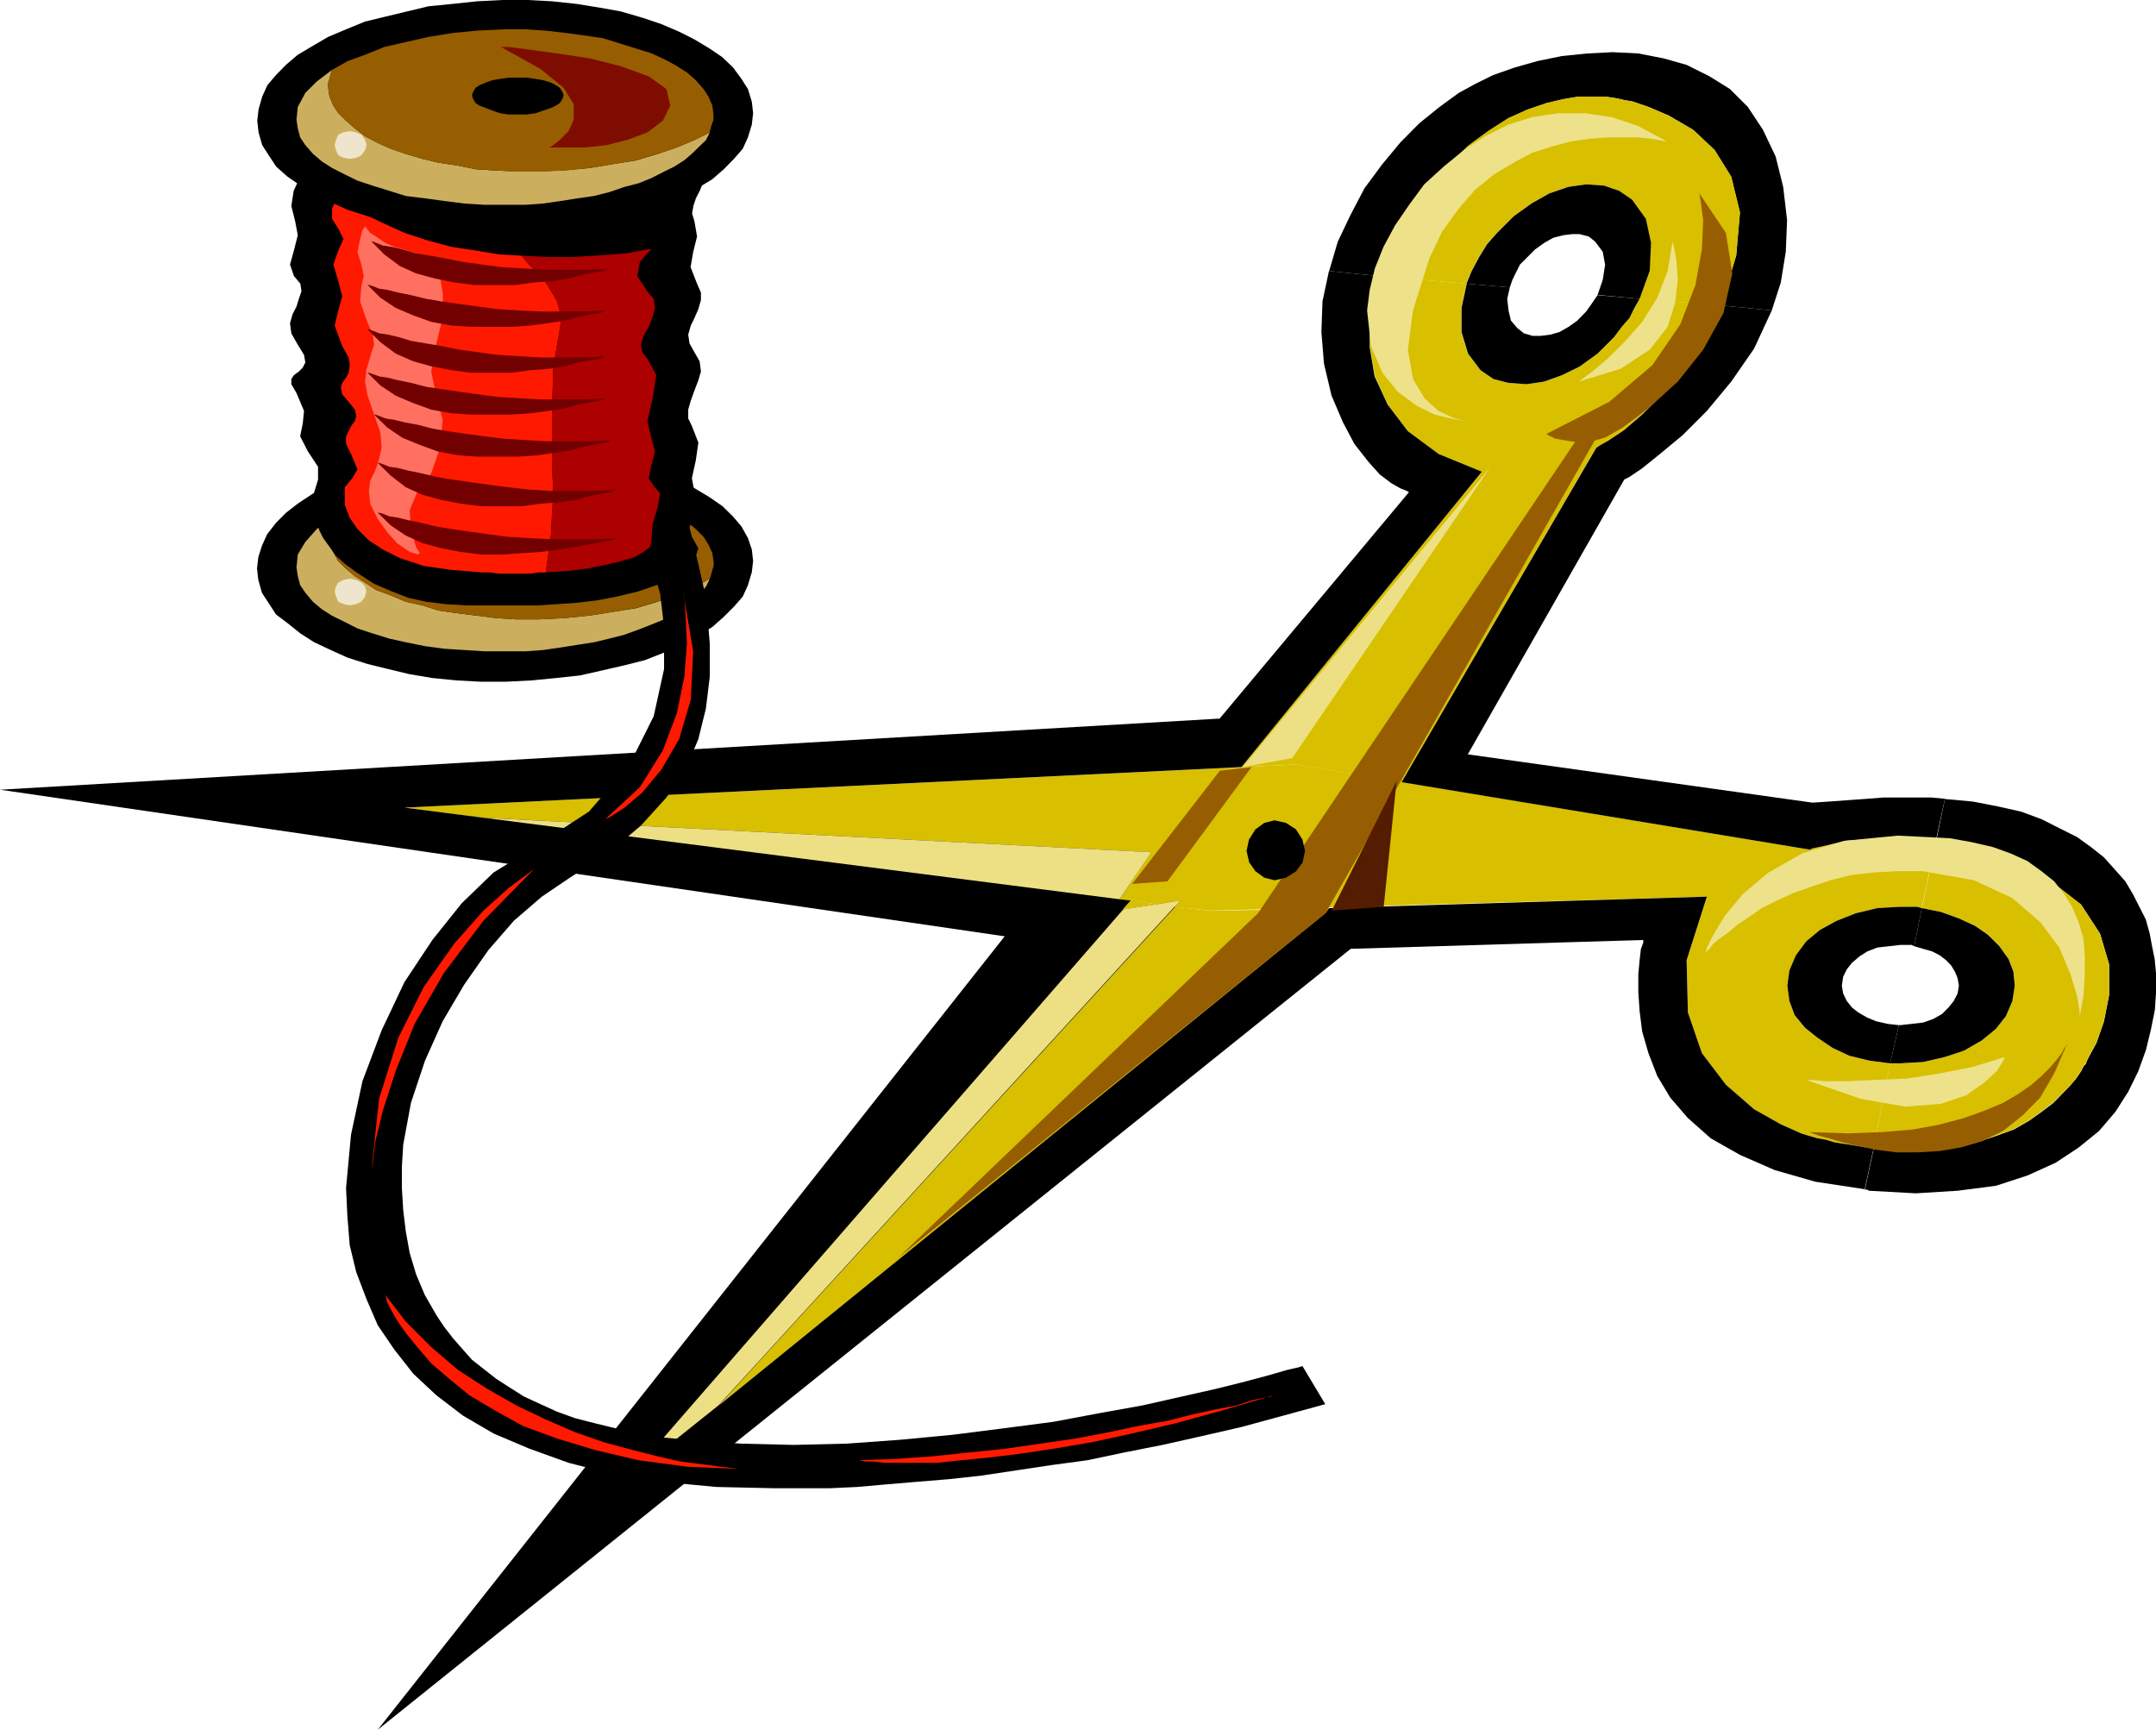
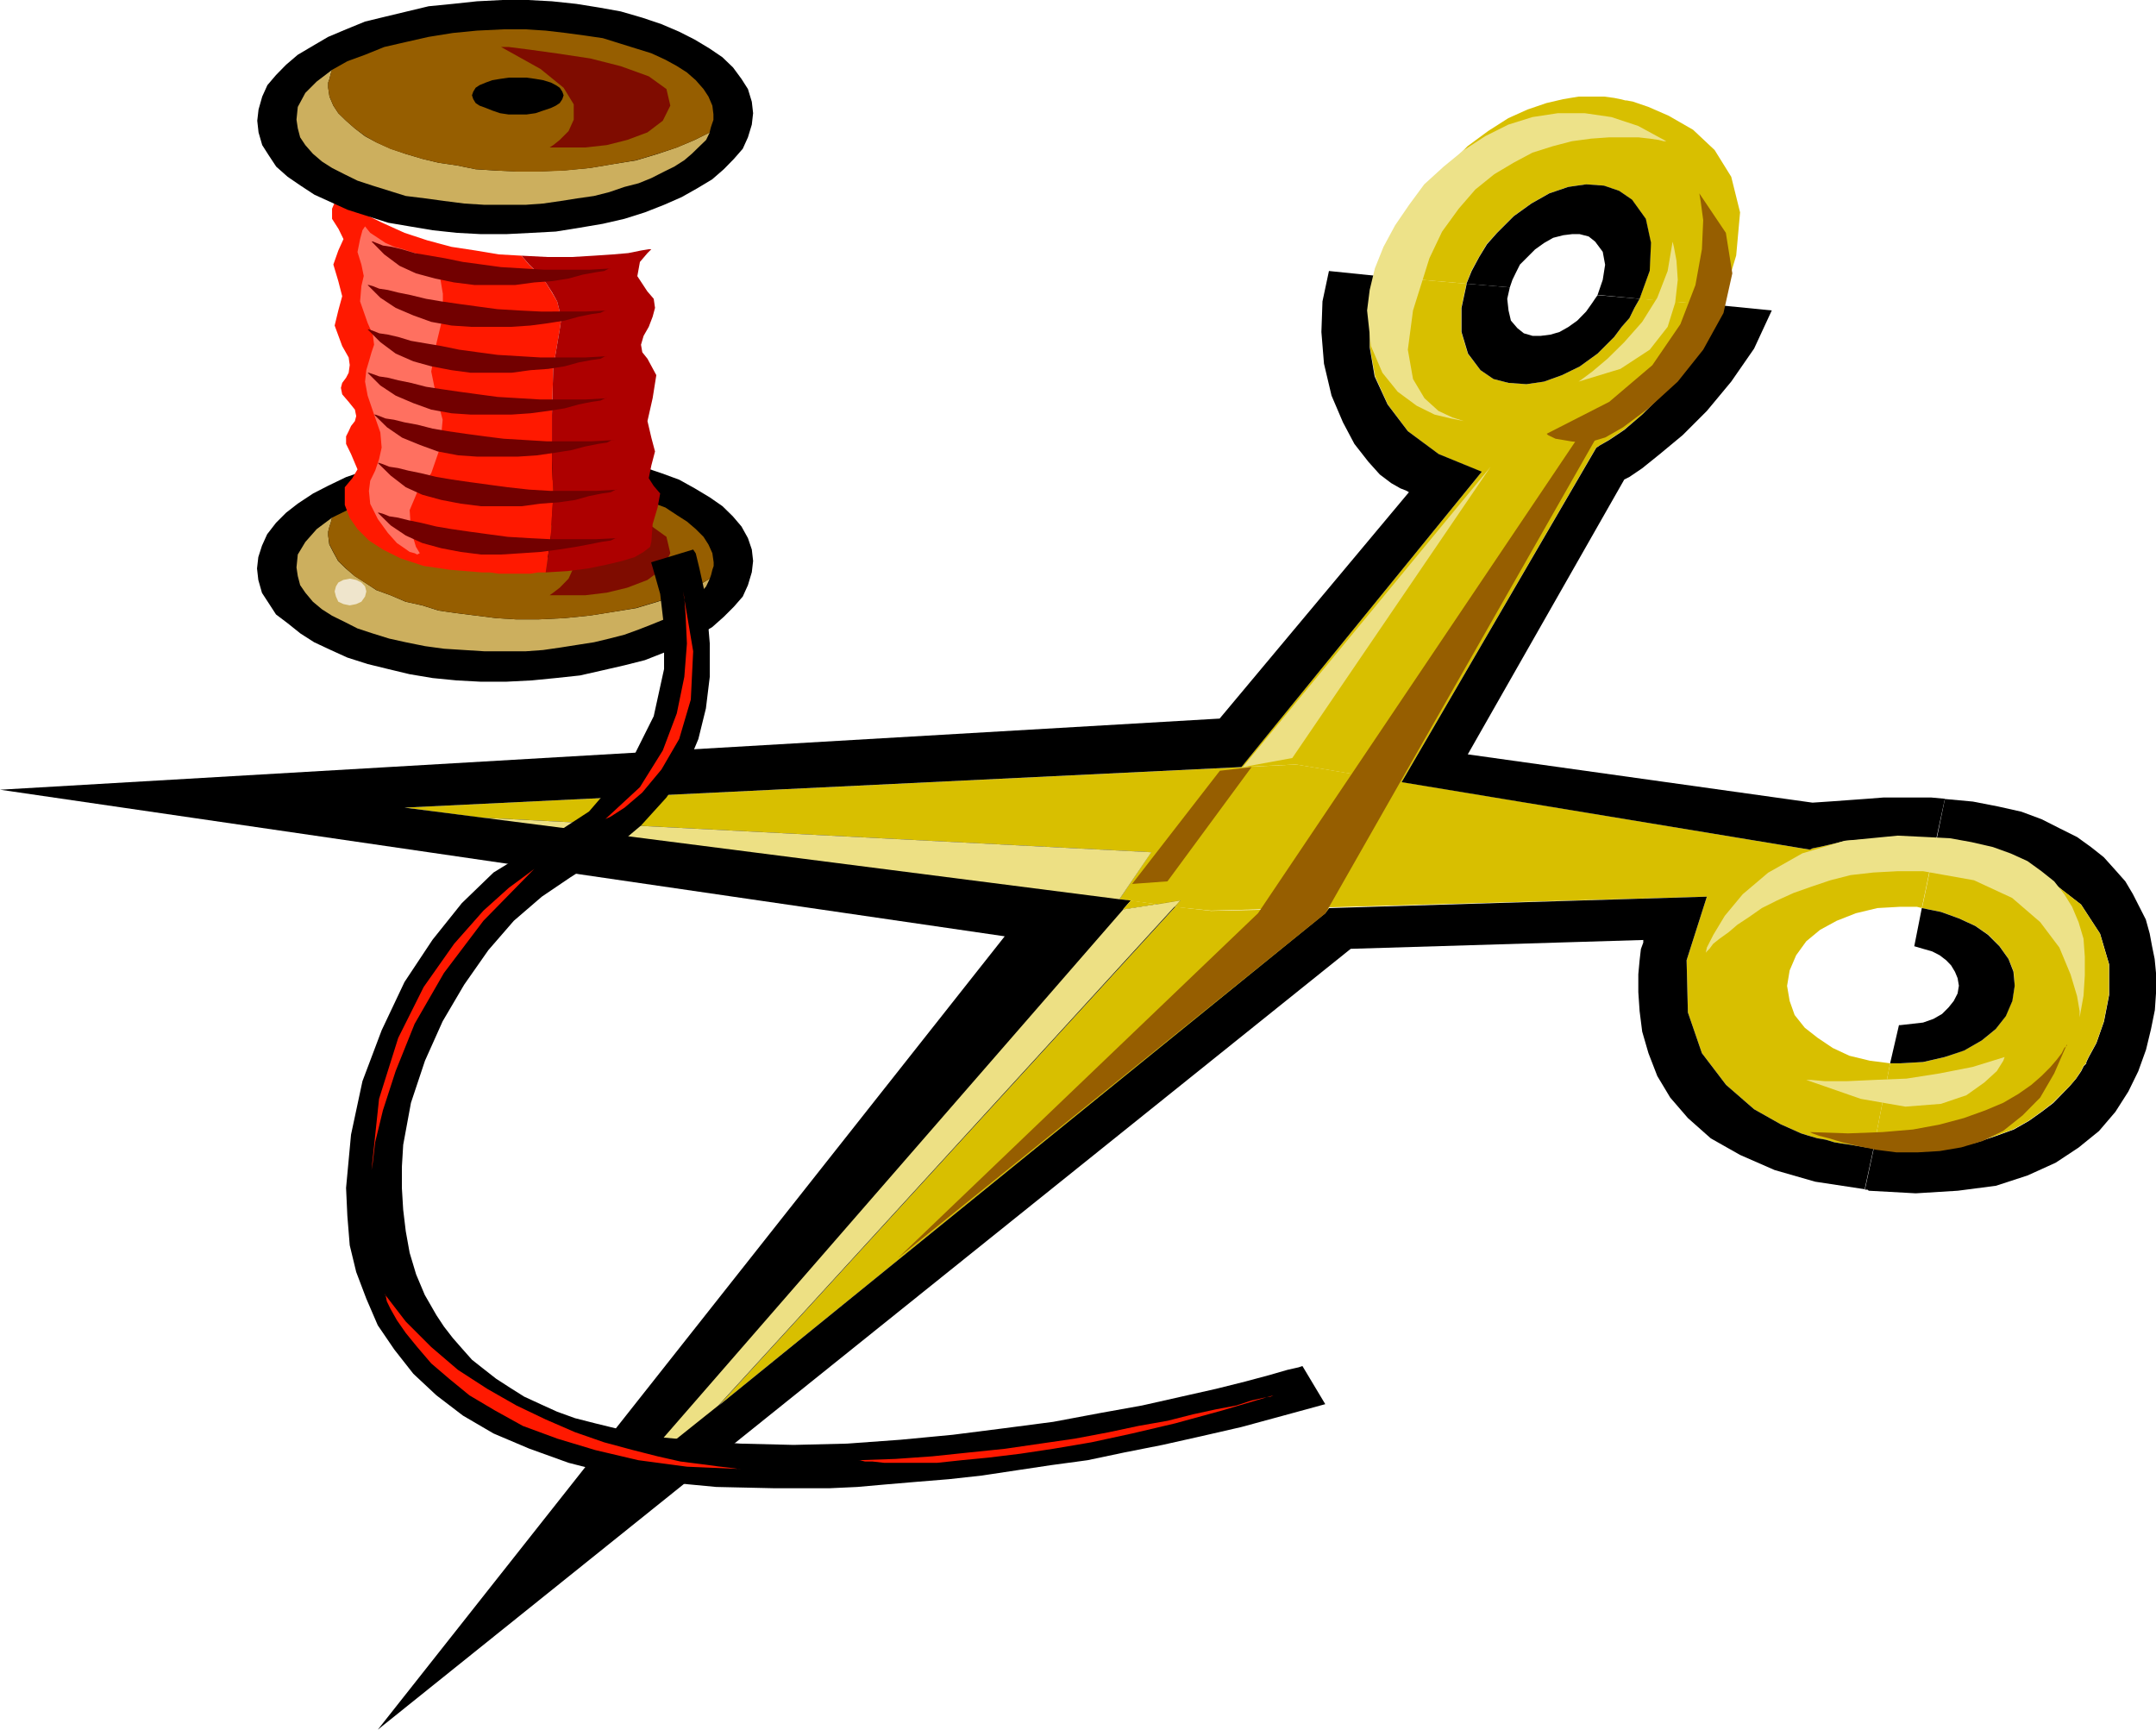
<svg xmlns="http://www.w3.org/2000/svg" width="960" height="770.266" shape-rendering="geometricPrecision" text-rendering="geometricPrecision" image-rendering="optimizeQuality" fill-rule="evenodd" clip-rule="evenodd" viewBox="0 0 10 8.024">
  <path fill="#D8BF00" d="M8.395 3.941l-2.383-.395-4.136.2.366.048 3.097.159-.147.218.177.024.106-.018-.024.03.166.017 2.3-.065-.094.295.006.242.065.189.112.147.13.113.124.07.094.042.035.011.042.012.035.006.041.012.036.006.041.006.035.006.036.006.035.005.077-.395-.094-.012-.095-.023-.077-.036-.07-.047-.06-.047-.047-.059-.023-.065-.012-.07.012-.072.03-.07.047-.065.064-.053.077-.042.089-.035.1-.024.106-.006h.077l.023.006.065-.312-.124-.012h-.112l-.1.006-.083.006-.07.017-.053.012-.03.006z" />
  <path fill="#D8BF00" d="M5.451 4.206L3.333 6.52l2.814-2.283.018-.024-.548.012zM7.976 1.416l-.371-.03-.024.042-.023.047-.036.041-.035.047-.077.077-.083.06-.082.04-.083.03-.082.012-.083-.006-.07-.018-.06-.041-.059-.077-.03-.1v-.112l.024-.112-.413-.036-.023.095-.012.112v.124l.024.135.059.13L6.53 2l.142.106.2.083-1.115 1.369.254-.012.49.082.902-1.551.018-.012.041-.024.07-.047.084-.07.088-.09.1-.117.089-.136z" />
  <path d="M3.333 6.52l2.118-2.314.024-.029-.266.041.036-.041-.053-.006.147-.218-3.097-.16-.366-.047 3.882-.188 1.115-1.37-.2-.082L6.53 2l-.094-.124-.06-.13-.023-.135v-.124l.012-.112.023-.095-.224-.023-.03.141-.005.142.012.147.035.148.053.124.053.1.065.083.053.059.053.04.042.024.03.012.01.006-.878 1.05L0 3.663l4.66.68-2.908 3.68 4.513-3.622 1.357-.041v.012l-.011.03-.006.052-.006.065v.083l.006.088.012.095.029.1.041.106.06.1.082.095.106.094.136.077.16.07.188.054.23.035.041-.189-.035-.005-.036-.006-.035-.006-.041-.006-.036-.006-.04-.012-.036-.006-.042-.012-.035-.011-.094-.042-.124-.07-.13-.113-.112-.147-.065-.189-.006-.242.094-.295-1.752.053-.018.024z" />
  <path fill="#D8BF00" d="M5.369 4.195l.082.011.024-.029z" />
  <path fill="#EDE084" d="M5.34 3.953l-3.098-.16 2.95.378zM5.21 4.218L2.925 6.844l.407-.325 2.142-2.342z" />
  <path d="M9.994 4.448l-.012-.059-.011-.059-.018-.065-.03-.059-.03-.059-.035-.059-.047-.053-.053-.059L9.7 3.93l-.065-.047-.082-.041-.083-.042-.094-.035-.107-.024-.118-.023-.13-.012-.04.195.058.006.06.011.064.018.065.018.065.023.065.03.065.03.07.035.16.124.088.135.042.142v.142l-.024.123-.035.1-.036.066-.011.023v.006l-.012.012-.012.024-.024.035-.03.035-.035.036-.04.041-.054.041-.059.042-.07.04-.083.03-.089.03-.1.024-.112.011-.13.006-.136-.012-.041.19h.012l.006.005.218.012.195-.012.177-.023.147-.048.13-.059.106-.07.095-.077.076-.089.06-.094.046-.094.036-.1.023-.095.018-.089.006-.088v-.077z" />
  <path fill="#D8BF00" d="M9.345 4.572l-.012.071-.03.07-.046.06-.065.053-.083.047-.088.03-.1.023-.107.006h-.047l-.077.395.136.012.13-.006.112-.011.1-.024.089-.03.082-.03.071-.04.059-.042.053-.041.041-.041.036-.036.03-.035.023-.035.012-.024.012-.012v-.006l.011-.023.036-.065.035-.1.024-.124v-.142L9.74 4.33l-.088-.135-.16-.124-.07-.036-.065-.03-.065-.029-.065-.023-.065-.018-.065-.018-.059-.011L8.98 3.9l-.065.312.089.018.083.03.076.035.06.041.052.053.042.06.023.058z" />
  <path d="M9.345 4.572l-.006-.065-.023-.059-.042-.059-.053-.053-.059-.041-.076-.035-.083-.03-.089-.018-.035.177.041.012.042.012.035.018.03.023.023.024.018.03.012.029.006.035-.006.036-.018.035-.024.03-.03.03-.04.023-.048.017-.053.006-.053.006h-.006l-.041.177h.047l.106-.006.1-.023.09-.03.082-.047.065-.053.047-.06.03-.07z" />
-   <path d="M8.543 4.572l.006-.041.017-.035.024-.03.035-.03.036-.023.047-.018.053-.006.053-.006h.053l.012.006.035-.177-.023-.006h-.077l-.106.006-.1.024-.089.035-.077.042-.064.053-.048.065-.03.07-.01.071.01.071.024.065.048.059.059.047.07.047.077.036.095.023.094.012.041-.177-.053-.006-.053-.012-.041-.017-.042-.024-.029-.023-.024-.03-.017-.035zM6.425 1.18l.094-.16.095-.135.1-.112.094-.095.095-.07.094-.06.089-.04.088-.03.077-.018.07-.012h.119l.047.006.03.006.023.006h.006l.03.006.07.024.094.04.113.066.1.094.077.124.04.165-.017.2-.018.06-.017.059L8 1.363l-.024.053.242.024.042-.13.023-.142.006-.147-.018-.154-.035-.141-.059-.124-.07-.106-.083-.083-.095-.059-.106-.053-.106-.03-.118-.023L7.48.242l-.118.006-.118.012-.112.023-.106.03-.1.035-.083.041-.077.042-.089.065-.094.076-.088.089-.083.1-.083.112-.065.124-.059.124-.04.136.223.023.012-.041.012-.035.006-.018z" />
  <path d="M8.407 3.723l-1.599-.224.726-1.275.024-.012.059-.04.082-.066.106-.088.112-.112.113-.136.106-.153.082-.177-.242-.024-.082.165-.089.136-.1.118-.088.088-.083.071-.07.047-.042.024-.018.012-.903 1.551 1.894.313.012-.006.03-.006.053-.012.07-.017.083-.006.1-.006h.112l.124.012.042-.195-.065-.006h-.218l-.077.006-.083.006-.082.006z" />
  <path fill="#D8BF00" d="M7.546.466H7.54L7.516.46l-.03-.006L7.44.448h-.118L7.25.46l-.077.018-.088.03-.089.04-.094.06-.095.07-.094.095-.1.112-.095.136-.094.159-.006.006-.006.018-.012.035-.012.041.413.036.024-.06.035-.064.036-.06.047-.052.077-.077.082-.059.083-.047.088-.03.083-.012.083.006.07.024.06.041.064.089.024.112-.006.13-.047.13.371.029L8 1.363l.018-.06.017-.058.018-.06.018-.2L8.03.82 7.953.696l-.1-.094L7.74.537 7.646.496l-.07-.024zM5.475 4.177l-.106.018-.124-.018-.036.041z" />
  <path d="M7.357 1.445l-.041.042-.042.03-.041.023-.041.012-.047.006h-.036l-.041-.012-.03-.024-.03-.035-.011-.047-.006-.054.012-.053-.2-.017-.024.112v.112l.03.1.058.077.06.041.07.018.083.006.082-.012.083-.03.082-.04.083-.06.077-.077.035-.047.036-.041.023-.047.024-.042-.195-.017-.012.017-.012.018-.017.024z" />
  <path d="M7.57.926L7.51.885 7.44.861 7.357.855l-.083.012-.088.03-.083.047-.082.059-.077.077-.047.053-.036.059-.035.065-.024.059.201.017.012-.035.017-.035.018-.036.03-.03.04-.04.042-.03.042-.024.047-.012.041-.005h.035l.042.011.03.024.035.047.011.06-.011.07-.024.07.195.018.047-.13.006-.13-.024-.111z" />
  <path fill="#EDE289" d="M7.729.655h-.012L7.693.649 7.652.643 7.599.637h-.135L7.38.643l-.089.012-.088.023-.095.03-.088.047-.089.053-.088.071-.077.089-.077.106-.059.124-.076.242-.024.182.024.136.053.089.065.059.064.03.054.017h.017-.017l-.06-.012-.076-.018-.083-.041-.088-.065-.071-.088-.053-.124-.018-.165.012-.095.024-.1.04-.1.054-.1.065-.095.07-.095.09-.082.094-.077.1-.065.106-.053.112-.035.118-.018h.124l.124.018.124.041zM7.912 4.419l.005-.024.03-.059L8 4.248l.083-.1.118-.1.159-.09.195-.058.247-.024.124.006.118.006.1.018.1.023.083.03.077.035.065.047.059.047.047.06.036.058.03.071.023.077.006.083v.088l-.006.094-.018.1V4.69l-.012-.07-.03-.1-.052-.125-.089-.118-.13-.112-.177-.082-.236-.042h-.118l-.112.006-.106.012-.094.024-.089.03-.082.029-.077.035-.07.035-.06.042-.053.035-.041.035-.042.03-.03.024-.017.023-.012.012zM9.298 4.903l-.006.017-.03.048-.058.053-.083.059-.118.04-.165.013-.207-.036-.253-.088H8.4l.065.006h.1l.13-.006.148-.006.153-.024.153-.03zM7.322 1.77l.017-.012.047-.035.071-.06.077-.076.083-.094.07-.112.048-.124.023-.136.006.024.012.064.006.089-.012.106-.035.112-.083.106-.136.089z" />
  <path fill="#965E00" d="M7.882.897l.006.035.012.089-.006.135-.03.166-.07.182-.13.19-.2.17-.29.148.006.006.012.006.023.011.036.006.035.006.047.006.053-.006.06-.018.082-.047.118-.088.136-.124.118-.148.094-.17.041-.184-.03-.188zM9.587 4.844v.006l-.012.011-.012.024-.023.03-.03.035-.041.041-.047.041-.06.042-.07.041-.083.035-.1.036-.112.03-.124.023-.141.012-.16.006-.177-.006.012.006.03.011.047.012.059.018.076.018.083.017.094.012h.1l.101-.006.1-.017.1-.03.095-.047.089-.071.082-.083.065-.112z" />
  <path fill="#965E00" d="M7.398 2.041l-1.25 2.195-1.983 1.599 1.67-1.599L7.339 2z" />
-   <path d="M5.912 4.083l.053-.012.047-.03.03-.041.011-.053-.012-.053-.03-.047-.046-.03-.053-.012-.048.012-.041.03-.03.047-.011.053.012.053.029.041.041.03z" />
  <path fill="#965E00" d="M5.805 3.558l-.39.53-.164.012.407-.525z" />
  <path fill="#EDE084" d="M6.914 2.165l-.92 1.351-.23.042z" />
-   <path fill="#541C00" d="M6.478 3.622l-.06.584-.241.018z" />
  <path d="M2.348 3.162l.118-.006.112-.011.112-.012.106-.024.1-.023.095-.024.089-.035.082-.036.071-.041.07-.041.054-.048.047-.047.041-.047.024-.053.018-.06.006-.052-.006-.053-.018-.053-.03-.054-.04-.047-.048-.047-.059-.041-.07-.042-.072-.04-.082-.03-.089-.03-.1-.03-.1-.017-.106-.018-.113-.012-.112-.005H2.33l-.118.005-.112.006-.112.018-.1.018-.1.023-.095.03-.088.03-.083.04-.07.036-.071.047-.054.042-.047.047-.041.053-.024.053-.017.053-.006.053.006.053.017.06.03.046.035.054.053.04.06.048.064.041.077.036.077.035.094.03.094.023.1.024.107.018.112.011.112.006z" />
  <path fill="#CCAF5E" d="M1.522 2.484v-.018l.006-.024.006-.017.006-.024-.071.053-.053.06-.035.058-.006.06.006.04.011.042.024.035.035.042.042.035.047.03.059.029.059.03.07.023.077.024.077.017.089.018.088.012.094.006.095.006h.189l.082-.006.083-.012.076-.012.077-.012.071-.017.07-.018.066-.024.059-.023.059-.024.047-.03.047-.029.035-.03.036-.029.03-.035.017-.036-.07.042-.083.035-.089.03-.1.03-.106.017-.107.017-.118.012-.123.006h-.1L2.3 2.867l-.095-.012-.088-.011-.083-.012-.076-.024-.077-.017-.07-.03-.066-.024-.053-.035-.047-.03-.041-.035-.036-.035-.023-.042-.018-.035z" />
  <path fill="#965E00" d="M2.336 2.218l-.124.006-.112.012-.112.018-.106.017-.1.03-.089.03-.082.035-.071.035-.006.024-.006.017-.006.024v.018l.006.041.018.035.023.042.036.035.041.036.047.03.053.034.065.024.071.03.077.017.076.024.083.012.088.011.095.012.094.006h.1l.124-.006.118-.012.107-.017.106-.018.1-.03.089-.029.082-.035.071-.042.006-.017.006-.024.006-.018v-.017l-.006-.042-.018-.04-.023-.036-.036-.036-.041-.035-.047-.03-.053-.035-.065-.024-.071-.03-.077-.017-.077-.023-.082-.012-.089-.012-.094-.012-.094-.006z" />
  <path fill="#7F0C00" d="M2.324 2.3h.036l.094.013.13.011.153.024.142.035.13.048.082.059.018.076-.035.071-.071.053-.094.036-.095.023-.1.012h-.165l.017-.012.03-.023.041-.042.024-.053v-.07l-.047-.077-.107-.089z" />
  <path d="M2.401 2.608h.041l.042-.006.035-.012.036-.006.023-.012.018-.017.012-.012.006-.018-.006-.018-.012-.017-.018-.012-.023-.012-.036-.012-.035-.006-.042-.006H2.36l-.041.006-.036.006-.03.012-.029.012-.018.012-.011.017-.006.018.006.018.011.012.018.017.03.012.03.006.035.012.04.006z" />
  <path fill="#EFE5CC" d="M1.622 2.808l.03-.006.024-.011.017-.024.006-.024-.006-.023-.017-.018-.024-.012-.03-.006-.03.006-.023.012-.011.018-.006.023.006.024.011.024.024.011z" />
-   <path d="M1.404.796L1.392.82l-.03.065-.011.07.018.072.012.064-.018.071-.018.065.018.053.03.036.005.035-.012.035-.011.036-.018.035-.012.042.006.047.03.053.029.047.006.035-.012.024-.018.018-.023.017-.012.018v.024l.024.041.035.083-.006.059-.012.059.036.07.047.071v.06l-.018.058-.006.071.006.035.012.036.012.035.018.036.029.04.03.042.04.036.054.04.083.054.082.035.077.03.082.018.089.011.1.006h.331l.088-.006.089-.006.094-.011.094-.018.1-.024.101-.035.112-.053.018-.018.03-.041.017-.053-.03-.053-.011-.042.017-.053.018-.053-.012-.059-.012-.065.018-.082.012-.083-.03-.077-.017-.035V1.9l.012-.042.017-.047.018-.047.012-.041-.006-.047-.024-.042-.023-.041-.006-.041.012-.042.017-.035.018-.041.012-.042v-.035l-.018-.041-.03-.077.012-.07.018-.072-.012-.07L3.21.99l.006-.035.012-.036.018-.035.012-.03V.832L3.239.814 3.198.802 3.15.796h-.295L2.714.791h-.632L1.93.796h-.507z" />
  <path fill="#FF1900" d="M2.596 1.528l.006-.041-.006-.042-.012-.047-.024-.041-.029-.047-.035-.042-.042-.04-.035-.042-.106-.006-.107-.018-.112-.017-.112-.03-.106-.035-.106-.048L1.664.98 1.569.914l-.011.012-.018.042v.047l.03.047.023.047-.024.053-.023.065.023.077.018.07-.018.066-.017.07.035.095.03.053.005.035-.005.036-.012.023-.018.024-.006.023.006.03.03.035.029.036.006.03-.006.023-.018.023L1.617 2l-.012.024v.035l.023.047.03.071-.024.041-.035.042v.082l.023.06.036.052.053.053.065.042.082.041.107.035.123.018.148.012h.035l.042.006H2.46l.036-.006h.035l.012-.083.012-.088.005-.095.006-.088-.006-.165v-.213l.006-.218z" />
  <path fill="#AD0000" d="M3.032 2.254l-.023-.036.012-.059.017-.065-.017-.064-.018-.077.024-.106.017-.107-.041-.076-.024-.03-.006-.035.012-.041.024-.042.018-.047.011-.041-.006-.042-.03-.035-.046-.07.012-.066.035-.041.018-.018h-.012l-.036.006-.059.012-.07.006-.089.006-.1.006h-.118l-.118-.006.035.041.042.041.035.042.03.047.023.041.012.047.006.042-.006.041-.03.177-.006.218v.213l.006.165-.006.088-.005.095-.012.088-.012.083.1-.006.095-.012.088-.018.071-.017.059-.018.041-.024.03-.023.006-.024.006-.082.023-.077.012-.065z" />
  <path d="M3.02 2.608l.012.041.03.106.018.154v.194l-.048.219-.112.224-.188.218-.29.189-.153.094-.147.142-.136.17-.13.196-.106.224-.089.236-.053.248-.023.247.006.13.011.136.03.124.047.124.053.123.077.113.088.112.107.1.123.094.142.083.165.07.183.066.207.053.224.035.254.024.27.006h.255l.13-.006.135-.012.142-.012.147-.012.154-.017.159-.024.16-.024.17-.023.171-.036.177-.035.183-.041.183-.042.195-.053.194-.053-.106-.177-.017.006-.053.012-.083.024-.112.03-.136.034-.16.036-.182.041-.2.036-.213.04-.23.03-.236.03-.242.023-.248.018-.248.006-.247-.006-.248-.018-.118-.011-.106-.018-.107-.024-.094-.023-.094-.024-.083-.03-.077-.035-.076-.035-.065-.041-.065-.042-.06-.047-.052-.041-.047-.053-.042-.048-.041-.053-.035-.053-.054-.094-.04-.095-.03-.1-.018-.1-.012-.1-.006-.1V5.41l.006-.1.036-.195.065-.195.082-.183.1-.17.112-.16.118-.136.13-.112.13-.088.183-.118.147-.124.118-.13.089-.13.059-.141.035-.142.018-.147v-.154l-.018-.212-.03-.136-.017-.07-.012-.018zM2.348 1.086l.118-.006.112-.006.112-.018.106-.018.1-.023.095-.03L3.08.95l.082-.036.071-.04.07-.042.054-.047.047-.048.041-.047.024-.053.018-.059.006-.053-.006-.053-.018-.059-.03-.047L3.4.313 3.35.265l-.059-.04-.07-.042L3.15.147 3.068.112l-.089-.03-.1-.029-.1-.018-.106-.017L2.56.006 2.448 0H2.33l-.118.006L2.1.018l-.112.011-.1.024-.1.024L1.693.1l-.088.036-.083.035-.07.041-.071.042L1.327.3 1.28.348 1.24.395l-.024.053-.017.06-.006.052.006.054.017.059.03.047.035.053.053.047.06.041.064.042.077.035.077.035.094.03.094.03.1.017.107.018.112.012.112.006z" />
  <path fill="#CCAF5E" d="M1.522.407V.383l.006-.017.006-.024.006-.018-.071.054-.053.053-.035.065-.006.059.006.04.011.042.024.036.035.04.042.036.047.03.059.03.059.029.07.023.077.024.077.024.089.011.088.012.094.012.095.006h.189l.082-.006.083-.012.076-.012.077-.011.071-.018.07-.024.066-.017.059-.024.059-.03.047-.023.047-.03.035-.03.036-.035.03-.029.017-.035-.07.035-.083.035-.089.03-.1.03-.106.017-.107.018L2.62.79l-.123.005h-.1L2.3.791 2.206.785 2.118.767 2.035.755 1.96.737 1.882.714 1.812.69 1.745.66 1.693.632 1.646.596 1.605.56 1.569.525 1.546.49 1.528.448z" />
  <path fill="#965E00" d="M2.336.136l-.124.006L2.1.153l-.112.018-.106.024-.1.023-.089.036-.082.03-.071.04-.006.018-.006.024-.006.017v.024l.006.041.018.042.023.035.036.035.041.036.047.035.053.03.065.03.071.023.077.023.076.018.083.012.088.018.095.006.094.005h.1L2.62.791l.118-.012.107-.018.106-.018.1-.03.089-.029L3.22.65l.071-.035.006-.024.006-.018.006-.017V.53L3.304.49 3.286.448 3.263.413 3.227.372 3.186.336l-.047-.03-.053-.029-.065-.03L2.95.225 2.873.201 2.796.177 2.714.165 2.625.153 2.531.142 2.437.136z" />
  <path fill="#7F0C00" d="M2.324.218h.036l.094.012.13.018.153.023.142.036.13.047.082.059.018.077-.035.07-.071.054-.094.035-.095.024-.1.011h-.165l.017-.011.03-.024.041-.041.024-.053V.484L2.614.407 2.507.32z" />
  <path d="M2.401.531h.041l.042-.006.035-.012.036-.012.023-.011.018-.012.012-.018.006-.018-.006-.017-.012-.018-.018-.012-.023-.012-.036-.011-.035-.006L2.442.36H2.36l-.041.006-.036.006-.03.011-.029.012-.018.012-.011.018-.006.017.006.018.011.018.018.012.03.011.03.012.035.012.04.006z" />
-   <path fill="#EFE5CC" d="M1.622.737l.03-.005.024-.012.017-.024L1.7.673 1.693.649 1.676.625 1.652.614l-.03-.006-.03.006-.023.011-.011.024-.006.024.006.023.011.024.024.012z" />
  <path fill="#FF7060" d="M1.693 1.05l-.012.018-.011.041-.012.06.018.058.011.053-.011.047-.006.071.035.1.024.054.006.047-.012.035-.012.042-.012.04-.006.054.012.065.03.088.029.083.006.07-.012.054-.018.053-.023.047-.006.047.006.06.035.07.047.065.042.047.035.024.024.017.023.006.012.006.012-.006-.018-.03-.023-.076-.006-.094.035-.083L2 2.195l.041-.118.012-.13-.03-.112L2 1.723l.024-.13.03-.124v-.106l-.013-.077-.006-.053-.017-.03-.042-.017-.03-.006-.04-.012-.036-.012-.041-.011-.041-.018-.036-.024-.035-.023z" />
  <path fill="#720000" d="M1.723 1.12h.006l.017.007.03.012.041.006.047.011.06.018.07.012.07.012.083.017.089.012.088.012.1.006.101.006H2.732l.106-.006h-.012l-.024.012-.04.006-.06.011-.065.018-.077.012-.082.006-.089.012h-.188l-.095-.012-.088-.018-.089-.024-.076-.035-.071-.053zM1.705 1.322h.006l.018.005.03.012.04.006.048.012.059.012.07.017.071.012.083.012.088.012.089.012.1.006.1.005H2.714l.106-.005h-.012l-.023.011-.042.006-.059.012-.065.018-.076.012-.083.011-.088.006h-.189l-.089-.006L2 1.493l-.083-.03-.082-.035-.071-.047zM1.705 1.528h.006l.018.006.03.012.04.006.048.011.059.018.07.012.071.012.083.017.088.012.089.012.1.006.1.006H2.714l.106-.006h-.012l-.023.012-.042.006-.059.011-.065.018-.076.012-.083.006-.088.012h-.189l-.089-.012L2 1.699l-.083-.023-.082-.036-.071-.053zM1.705 1.729h.006l.018.006.03.011.04.006.048.012.059.012.07.018.071.011.083.012.088.012.089.012.1.006.1.006H2.714l.106-.006h-.012l-.023.011-.042.006-.059.012-.065.018-.076.012-.083.011-.088.006h-.189l-.089-.006L2 1.9l-.083-.03-.082-.035-.071-.047zM1.735 1.923h.005l.018.006.03.012.04.006.048.012.06.011.07.018.07.012.083.012.089.012.088.011.1.006.1.006H2.744l.107-.006h-.012l-.024.012-.041.006-.06.012-.064.017-.077.012-.082.012-.089.006h-.189l-.088-.006-.095-.018-.082-.03-.083-.034-.07-.048zM1.752 2.147h.006l.018.006.03.012.04.006.048.012.059.012.07.017.071.012.083.012.088.012.089.012.1.011.1.006H2.762l.106-.006h-.012l-.023.012-.041.006-.06.012-.064.018-.077.011-.083.006-.088.012H2.23l-.094-.012-.089-.017-.088-.024-.077-.035-.07-.054zM1.752 2.378h.006l.018.005.03.012.04.006.048.012.059.012.07.017.071.012.083.012.088.012.089.012.1.006.1.005H2.762l.106-.005h-.012l-.023.011-.041.006-.06.012-.064.012-.077.012-.083.011-.088.006-.095.006H2.23l-.094-.012-.089-.017-.088-.024-.077-.035-.07-.047z" />
  <path fill="#FF1900" d="M3.168 2.743l.006.03.006.082.006.13-.012.154-.035.17-.065.172-.106.17-.16.148.024-.011.065-.042.082-.07.089-.107.082-.141.054-.183.011-.224zM2.478 4.03l-.03.023-.088.065-.118.106-.136.154-.141.2-.118.236-.089.283-.035.33.006-.035.011-.094.036-.148.059-.182.088-.219.136-.236.183-.242zM1.782 6l.006.006.006.03.017.035.03.053.041.059.053.065.065.076.083.071.094.077.118.07.13.072.16.059.176.053.2.047.225.03.254.011h-.012l-.042-.006-.053-.006-.082-.011-.095-.012-.106-.024-.118-.03-.13-.035-.135-.047-.136-.059-.136-.065-.135-.077-.136-.088L2 6.248l-.118-.118zM5.906 6.472l-.012.006-.036.006-.053.012-.07.023-.095.018-.106.023-.118.03-.136.024-.141.03-.154.029-.159.023-.165.024-.165.017-.172.018-.17.012-.172.006h.006l.024.006h.035l.053.006h.248l.112-.012.124-.012.148-.018.153-.023.177-.03.189-.041.2-.047.219-.06z" />
</svg>